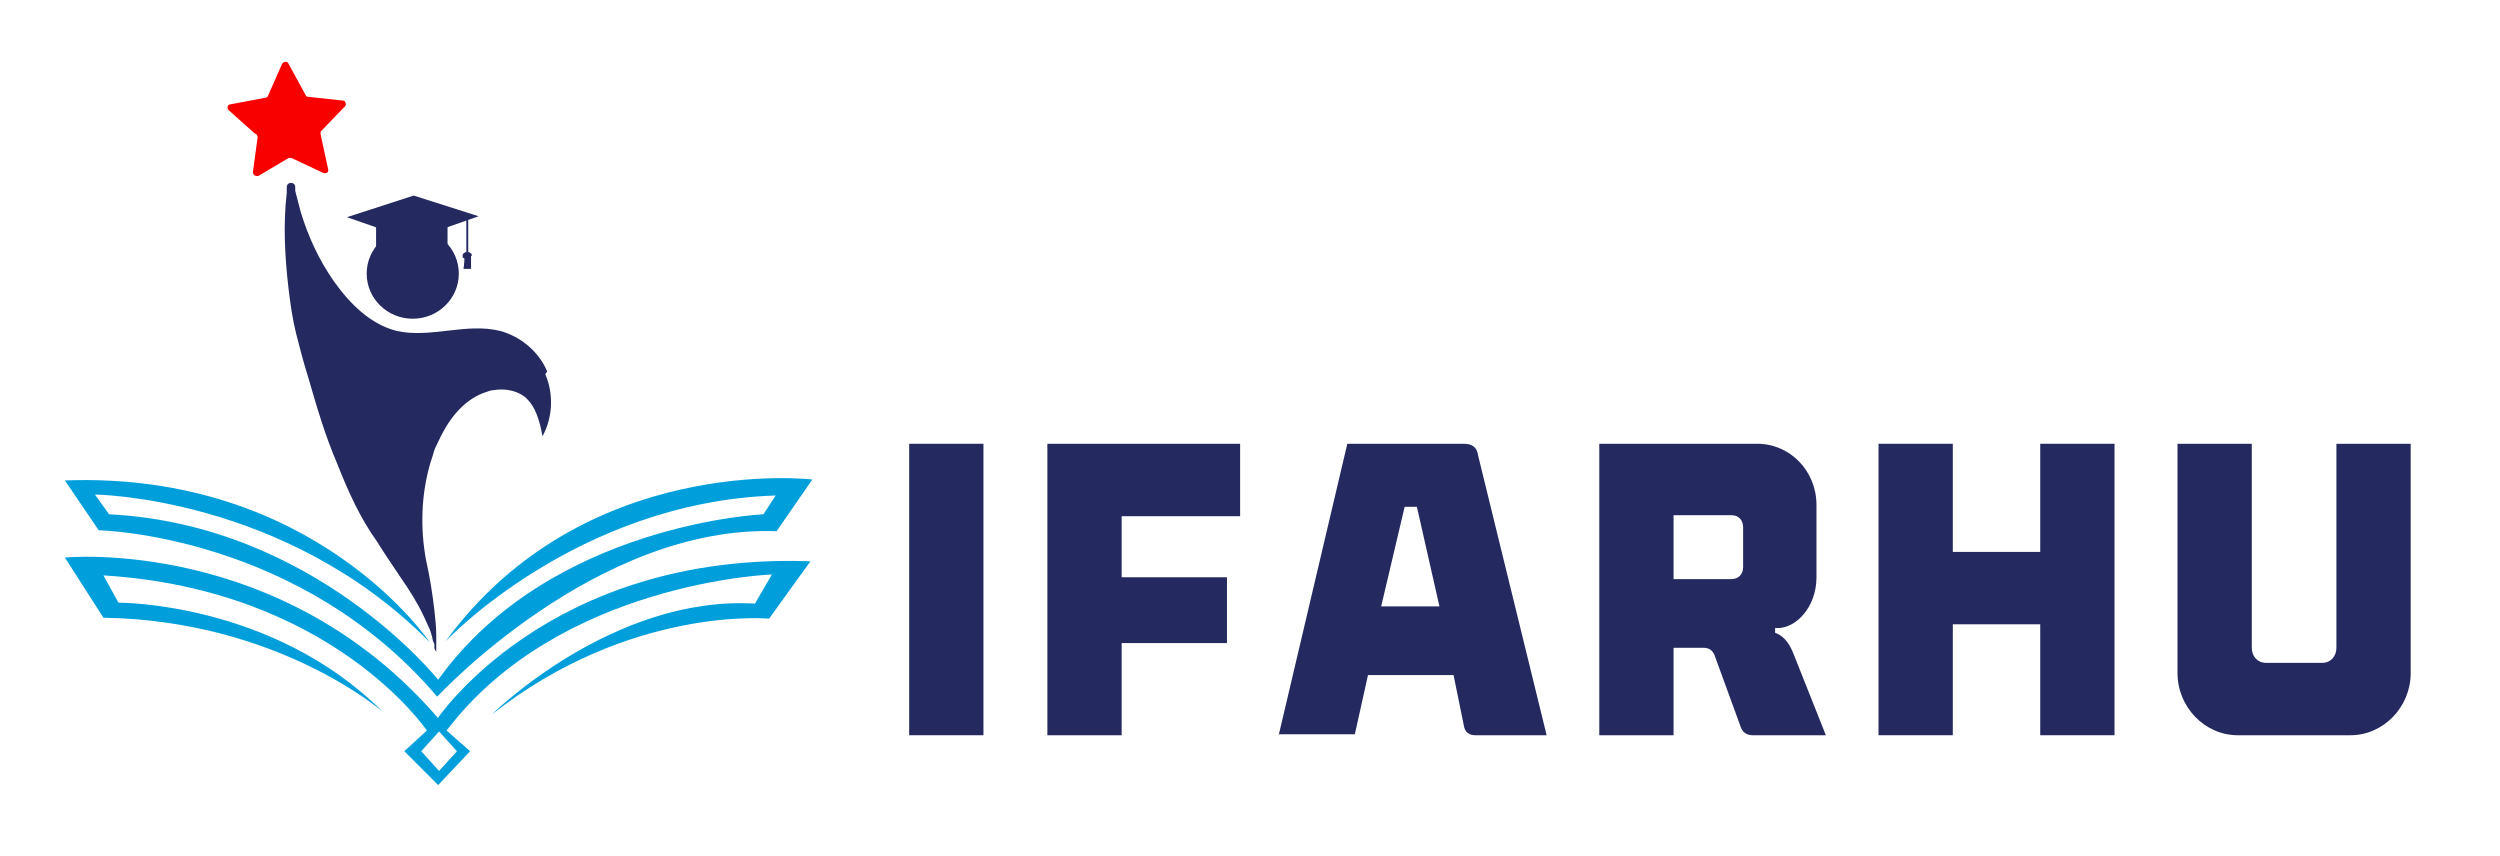
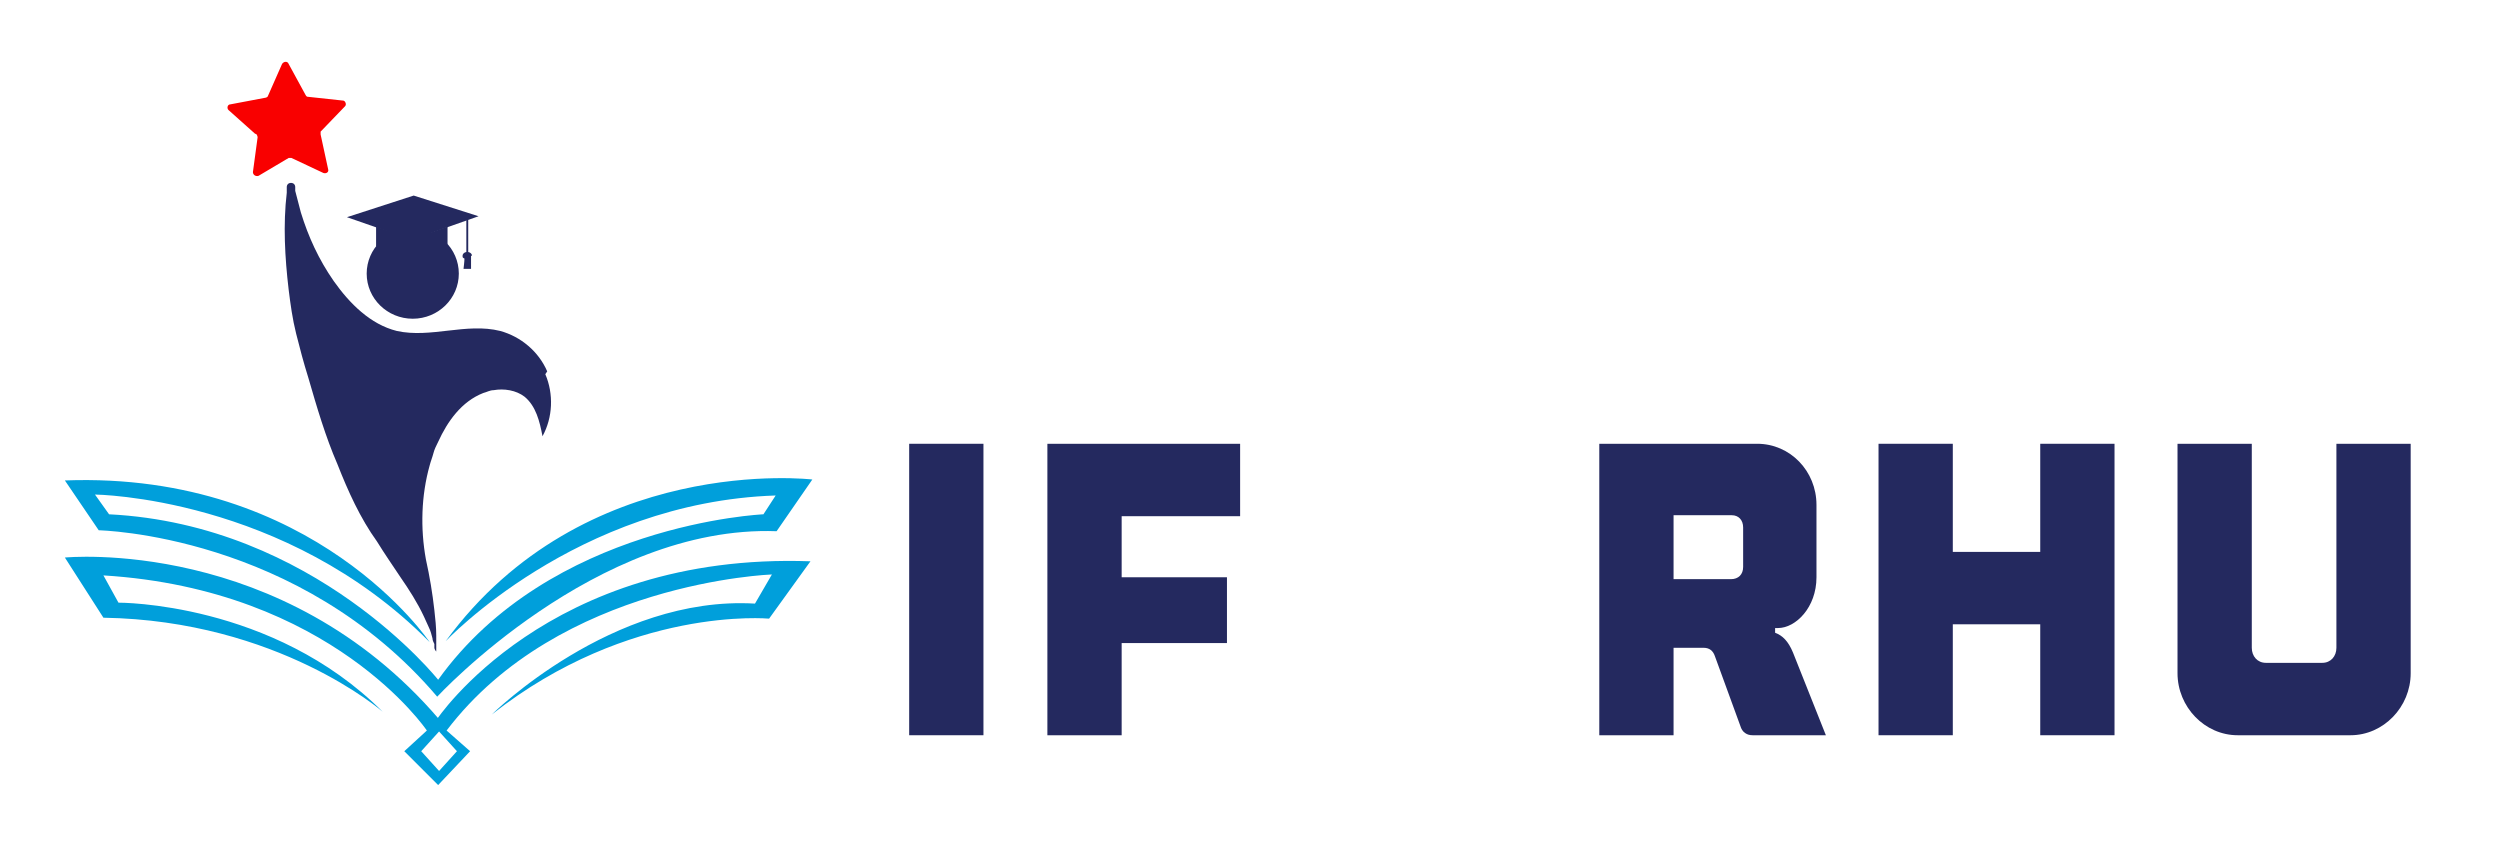
<svg xmlns="http://www.w3.org/2000/svg" id="Capa_1" data-name="Capa 1" viewBox="0 0 265.9 91">
  <defs>
    <style>
      .cls-1 {
        fill: none;
        stroke: #24295f;
        stroke-miterlimit: 10;
        stroke-width: .2px;
      }

      .cls-2 {
        fill: #24295f;
      }

      .cls-2, .cls-3, .cls-4 {
        stroke-width: 0px;
      }

      .cls-3 {
        fill: #f90000;
      }

      .cls-4 {
        fill: #009fdb;
      }
    </style>
  </defs>
  <g>
    <path class="cls-4" d="m45.7,68.3s-12.2-18.2-38.8-17.2l3.6,5.3s21.3.4,36,17.7c0,0,16.9-18.3,36.1-17.6l3.8-5.5s-24.3-2.9-39,17.2c0,0,13.9-14.8,35.1-15.5l-1.3,2s-22.7,1-34.6,17.6c0,0-13.1-16.5-35-17.6l-1.5-2.1s20.2.2,35.5,15.6Z" />
    <path class="cls-4" d="m46.7,76.5C30,57,6.9,59.3,6.9,59.3l4.1,6.4c18.6.3,29.7,10,29.7,10-11.7-11.7-28.1-11.6-28.1-11.6l-1.6-2.9c24.3,1.5,34.4,16.5,34.4,16.5l-2.4,2.2,3.6,3.6,3.4-3.6-2.5-2.2c12-15.8,34.6-16.6,34.6-16.6l-1.8,3.1c-15.2-.9-28,11.8-28,11.8,14.7-11.6,29.5-10.2,29.5-10.2l4.4-6.1c-28-1-39.8,16.9-39.8,16.9Zm1.9,3.4l-1.9,2.1-1.9-2.1,1.9-2.1,1.9,2.1Z" />
    <g>
      <polygon class="cls-2" points="36.9 23.1 44 20.8 50.9 23 43.8 25.5 36.9 23.1" />
      <polygon class="cls-2" points="40 24.1 40 26.2 43.9 27.6 47.6 26 47.6 24.1 43.9 25.4 40 24.1" />
      <path class="cls-2" d="m50.2,27.2c0-.2-.2-.4-.5-.4s-.5.2-.5.4,0,.2.2.3c0,.3-.1,1.1-.1,1.1h.8v-1.1c0,0,0-.2,0-.3Z" />
      <line class="cls-1" x1="49.7" y1="23.4" x2="49.7" y2="27.2" />
    </g>
    <ellipse class="cls-2" cx="43.9" cy="29.1" rx="4.9" ry="4.8" />
    <path class="cls-2" d="m58.2,39.5c-.9-2.1-2.8-3.7-5-4.3-3.6-.9-7.4.8-11,0-2.8-.7-5-2.9-6.7-5.3-1.6-2.3-2.7-4.7-3.5-7.3l-.6-2.3s0,0,0,0v-.4c0-.6-.9-.6-.9,0,0,.2,0,.4,0,.6-.4,3.4-.2,6.9.2,10.3.2,1.6.4,3.1.8,4.7.4,1.6.8,3.1,1.3,4.7.9,3.1,1.8,6.2,3.1,9.2,1.1,2.8,2.4,5.7,4.2,8.2.8,1.3,1.7,2.6,2.5,3.8.9,1.3,1.8,2.7,2.5,4.2.2.4.3.7.5,1.1s.3.8.4,1.2c0,.2.1.4.2.6,0,0,0,.2,0,.2s0,.1,0,.2c0,.1.1.3.2.4,0,0,0,0,0,0,0,0,0,0,0,0,0-.1,0-.2,0-.3,0-.2,0-.3,0-.5s0-.3,0-.5,0-.2,0-.4c0-.9-.1-1.8-.2-2.7-.2-1.8-.5-3.6-.9-5.4-.6-3.3-.5-6.8.4-10,.1-.4.3-.9.4-1.3.1-.4.3-.8.5-1.2,1-2.2,2.5-4.3,4.8-5.2.4-.1.7-.3,1.1-.3,1.1-.2,2.4,0,3.3.7,1.2,1,1.6,2.6,1.9,4.2,1.1-2,1.2-4.5.3-6.6Z" />
    <path class="cls-3" d="m27.3,14.3c0,0,.1.2.1.3l-.5,3.7c0,.3.3.5.6.4l3.2-1.9c.1,0,.2,0,.3,0l3.4,1.6c.3.1.6-.1.5-.4l-.8-3.7c0-.1,0-.2,0-.3l2.6-2.7c.2-.2,0-.6-.2-.6l-3.7-.4c-.1,0-.2,0-.3-.2l-1.8-3.3c-.1-.3-.5-.3-.7,0l-1.5,3.4c0,.1-.2.2-.3.2l-3.7.7c-.3,0-.4.4-.2.6l2.8,2.5Z" />
  </g>
  <g>
    <path class="cls-2" d="m96.7,78.2v-31h7.9v31h-7.9Z" />
    <path class="cls-2" d="m132,54.9h-12.7v6.5h11.2v7h-11.2v9.8h-7.9v-31h20.5v7.7Z" />
-     <path class="cls-2" d="m136,78.2l7.3-31h12.4c.9,0,1.4.4,1.5,1.2l7.3,29.8h-7.6c-.6,0-1.1-.3-1.2-1l-1.1-5.4h-9.1l-1.4,6.3h-8.1Zm11-13.7h6.1l-2.4-10.6h-1.3l-2.5,10.6Z" />
    <path class="cls-2" d="m170.1,78.2v-31h16.8c3.5,0,6.3,2.9,6.3,6.5v7.7c0,3.2-2.2,5.4-4.1,5.4h-.3v.5c.8.3,1.4.9,1.9,2.1l3.5,8.8h-7.8c-.6,0-1.1-.3-1.3-1l-2.7-7.4c-.2-.6-.6-.9-1.2-.9h-3.2v9.3h-7.9Zm7.9-16.6h6.1c.8,0,1.3-.5,1.3-1.3v-4.2c0-.8-.5-1.3-1.2-1.3h-6.2v6.8Z" />
    <path class="cls-2" d="m199.8,78.2v-31h7.9v11.5h9.3v-11.5h7.9v31h-7.9v-11.8h-9.3v11.8h-7.9Z" />
    <path class="cls-2" d="m238,78.2c-3.5,0-6.4-3-6.4-6.6v-24.4h7.9v21.7c0,.9.6,1.6,1.5,1.6h6c.9,0,1.5-.7,1.5-1.6v-21.7h7.9v24.4c0,3.6-2.9,6.6-6.4,6.6h-12Z" />
  </g>
</svg>